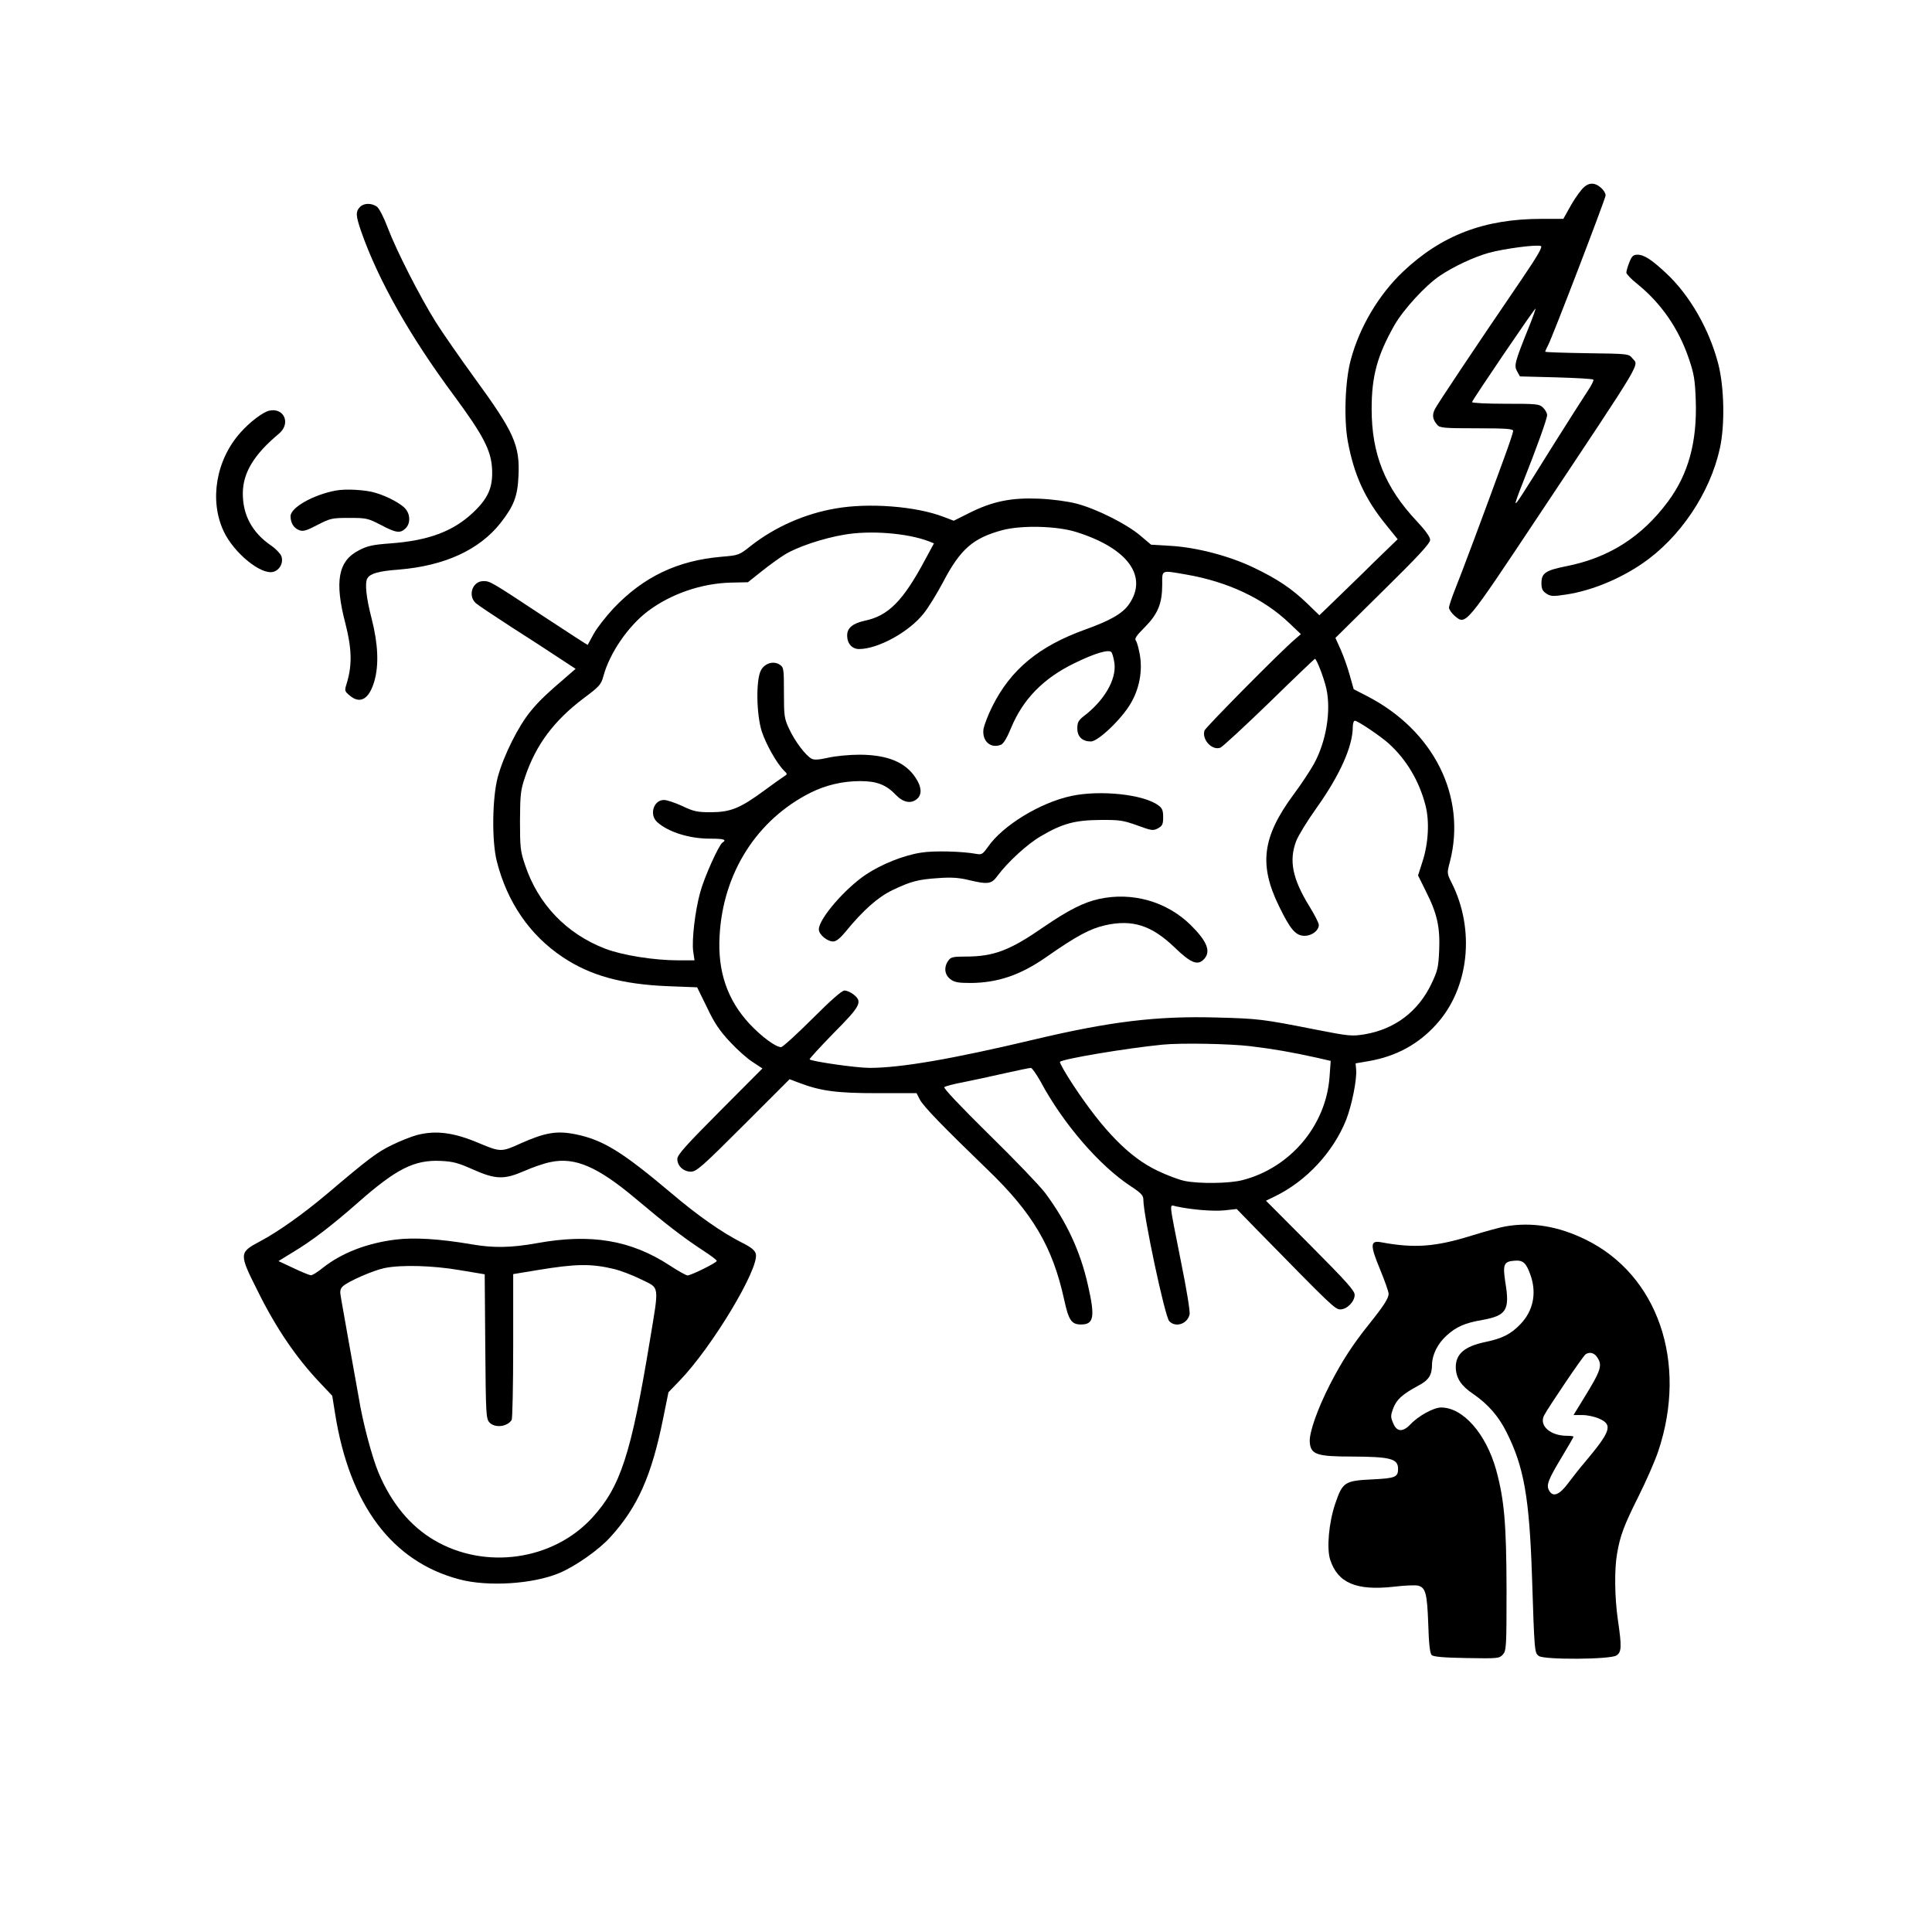
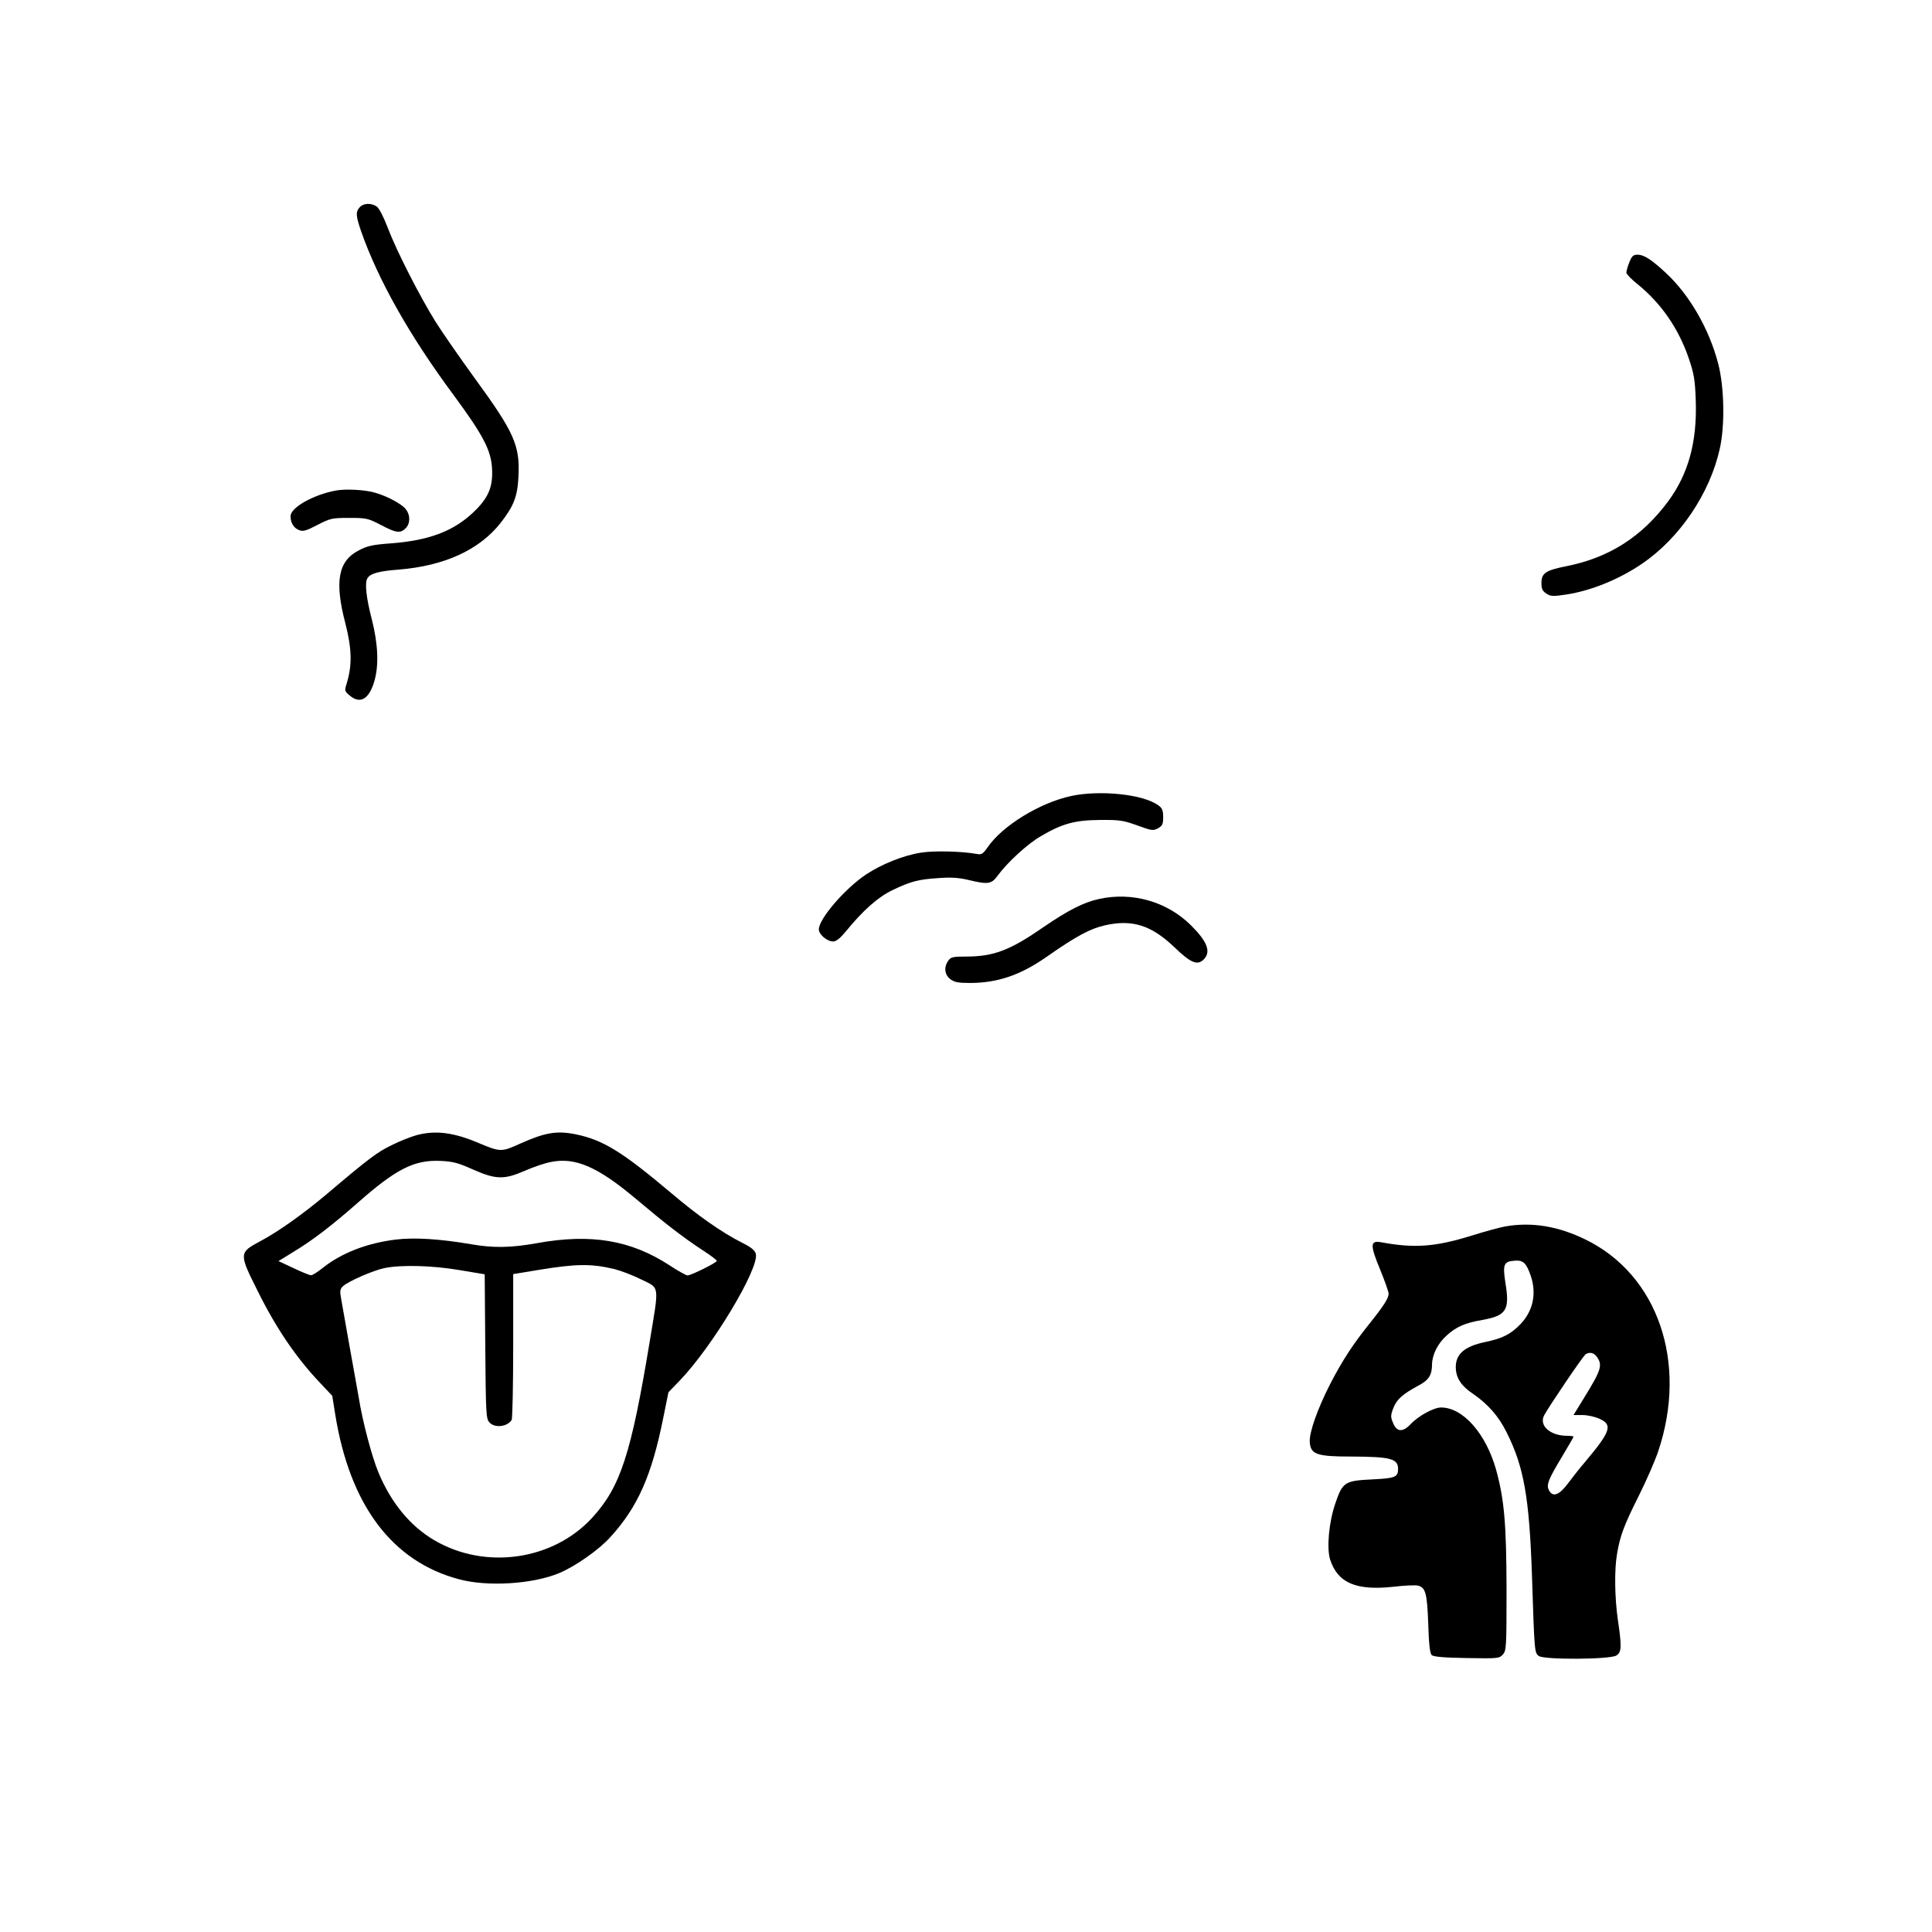
<svg xmlns="http://www.w3.org/2000/svg" version="1.0" width="1024pt" height="1024pt" viewBox="0 0 1024 1024" preserveAspectRatio="xMidYMid meet">
  <g transform="translate(0,1024) scale(0.1,-0.1)" fill="#000000" stroke="none">
-     <path d="M8398 9250 c-15 -11 -46 -54 -70 -95 l-42 -75 -115 0 c-305 0 -531 -87 -736 -281 -127 -121 -229 -292 -275 -464 -31 -111 -38 -318 -16 -436 33 -177 90 -302 201 -439 l63 -78 -122 -118 c-66 -66 -160 -156 -207 -202 l-86 -83 -64 62 c-83 80 -158 130 -285 191 -130 62 -302 107 -441 115 l-102 6 -58 49 c-72 61 -231 141 -338 169 -48 12 -127 23 -200 26 -145 6 -245 -14 -370 -77 l-80 -40 -55 21 c-146 56 -396 75 -571 44 -164 -28 -321 -98 -448 -197 -64 -51 -65 -51 -158 -59 -232 -20 -412 -106 -570 -272 -43 -46 -91 -108 -107 -138 -16 -30 -30 -55 -31 -57 -1 -1 -103 65 -226 146 -289 191 -291 192 -327 192 -58 0 -84 -77 -40 -117 13 -11 95 -66 183 -123 88 -56 202 -130 253 -164 l93 -61 -29 -25 c-129 -111 -161 -141 -209 -199 -66 -80 -144 -236 -175 -351 -29 -110 -32 -337 -5 -444 55 -218 175 -393 351 -510 146 -97 312 -143 556 -153 l155 -6 52 -106 c39 -83 67 -124 122 -183 39 -42 94 -91 122 -108 l50 -33 -225 -226 c-183 -184 -226 -232 -226 -254 0 -37 33 -67 72 -67 29 0 59 26 278 245 l245 245 50 -19 c116 -44 200 -55 416 -55 l207 0 18 -35 c20 -37 122 -142 359 -371 239 -230 344 -409 405 -687 24 -111 39 -133 90 -133 68 0 75 40 36 210 -40 178 -113 335 -227 488 -28 37 -161 176 -297 309 -152 150 -243 246 -237 251 6 5 51 17 100 26 50 10 148 31 218 47 71 16 134 29 141 29 6 0 29 -33 51 -72 120 -224 312 -446 478 -555 55 -36 67 -49 67 -71 0 -84 114 -619 137 -644 33 -36 96 -16 108 35 4 12 -16 135 -44 272 -68 345 -65 308 -27 301 83 -18 197 -27 256 -21 l65 7 110 -113 c394 -402 411 -419 439 -419 35 0 76 41 76 77 0 22 -43 70 -235 263 l-235 236 47 23 c166 80 310 235 378 406 30 77 57 211 53 265 l-3 34 70 12 c144 25 263 89 358 195 174 191 207 503 80 752 -24 48 -24 50 -8 110 89 346 -86 696 -440 878 l-70 36 -21 74 c-11 41 -33 102 -48 136 l-28 62 251 248 c189 186 252 254 251 272 0 15 -25 50 -72 100 -168 179 -238 355 -238 594 0 174 30 283 121 444 48 83 163 209 240 261 74 50 179 99 260 122 81 22 252 45 276 36 10 -4 -16 -50 -103 -178 -260 -381 -442 -655 -458 -685 -17 -33 -13 -56 12 -85 13 -16 37 -18 209 -18 158 0 193 -3 193 -14 0 -8 -22 -74 -49 -147 -110 -302 -225 -609 -257 -688 -19 -47 -34 -93 -34 -102 0 -9 14 -29 30 -43 60 -50 53 -58 447 534 565 849 529 789 495 831 -20 24 -21 24 -241 27 -122 2 -221 5 -221 8 0 3 7 19 16 36 24 46 304 776 304 792 0 22 -33 55 -60 61 -18 4 -34 0 -52 -15z m-296 -747 c-74 -184 -78 -201 -61 -231 l15 -27 191 -5 c105 -3 194 -8 198 -12 4 -3 -11 -33 -33 -65 -21 -32 -101 -157 -177 -278 -184 -295 -198 -316 -202 -311 -2 2 15 50 38 107 73 184 129 339 129 359 0 11 -10 28 -22 40 -20 19 -34 20 -201 20 -98 0 -177 4 -175 9 7 19 333 499 337 496 1 -2 -15 -48 -37 -102z m-2397 -1083 c274 -86 382 -236 278 -384 -34 -48 -98 -85 -232 -133 -244 -88 -394 -211 -492 -408 -22 -44 -42 -97 -46 -117 -10 -65 37 -108 93 -85 13 6 32 37 53 89 63 152 171 263 336 343 106 52 180 74 195 59 6 -6 13 -33 17 -61 10 -86 -55 -197 -163 -279 -28 -22 -34 -33 -34 -65 0 -44 27 -69 72 -69 38 0 161 117 210 200 47 79 65 174 49 262 -6 33 -15 66 -21 73 -8 10 4 27 48 71 69 70 92 125 92 226 0 79 -8 76 126 53 221 -38 411 -127 549 -259 l60 -57 -30 -26 c-75 -63 -475 -468 -481 -485 -15 -48 40 -107 84 -91 12 5 128 112 258 238 130 127 239 231 243 233 8 3 48 -100 61 -158 26 -119 -1 -281 -66 -399 -20 -36 -68 -109 -107 -161 -167 -226 -186 -373 -77 -595 60 -123 88 -155 135 -155 38 0 75 28 75 58 0 10 -23 55 -51 100 -89 145 -108 241 -69 344 11 29 59 107 106 173 125 175 194 329 194 432 0 18 5 33 11 33 15 0 137 -82 181 -122 94 -86 161 -199 194 -329 21 -83 15 -200 -17 -297 l-23 -72 41 -83 c60 -118 76 -190 71 -313 -4 -91 -8 -109 -41 -178 -70 -147 -194 -241 -354 -268 -68 -11 -82 -10 -260 25 -284 56 -302 58 -524 64 -317 9 -565 -21 -969 -117 -433 -103 -706 -150 -871 -150 -71 0 -306 34 -318 45 -2 3 55 65 127 139 144 145 155 166 106 205 -15 12 -36 21 -48 21 -14 0 -72 -51 -171 -150 -82 -82 -157 -150 -165 -150 -29 0 -104 56 -167 123 -118 127 -170 278 -159 467 18 334 198 616 483 759 81 40 169 61 263 61 88 0 138 -20 189 -74 39 -40 81 -48 113 -19 25 23 23 62 -8 109 -54 84 -149 123 -297 124 -54 0 -129 -7 -167 -16 -51 -11 -74 -13 -89 -5 -31 17 -88 92 -118 157 -26 55 -28 68 -28 193 0 126 -1 134 -22 148 -33 22 -80 8 -100 -30 -27 -51 -24 -232 4 -322 22 -68 79 -170 118 -209 19 -18 19 -20 2 -30 -10 -6 -57 -40 -105 -75 -129 -95 -179 -115 -282 -116 -75 0 -93 4 -154 33 -37 17 -81 32 -97 32 -55 0 -79 -78 -36 -117 57 -52 169 -88 279 -88 74 0 92 -5 67 -21 -19 -12 -97 -185 -118 -264 -27 -98 -45 -252 -37 -312 l7 -48 -85 0 c-129 0 -299 27 -389 62 -205 79 -355 236 -424 443 -25 73 -27 93 -27 235 1 142 3 162 28 235 57 168 153 296 308 413 86 64 94 74 106 118 33 122 130 264 235 344 122 92 284 148 440 152 l91 2 73 58 c40 32 95 72 123 89 65 40 201 86 314 105 136 24 334 9 449 -35 l27 -11 -47 -87 c-117 -219 -195 -297 -320 -323 -63 -14 -93 -38 -93 -78 0 -43 26 -72 63 -72 101 0 266 91 343 189 25 31 70 105 102 165 92 176 159 234 314 276 100 27 290 23 393 -10z m922 -2725 c125 -15 221 -32 352 -61 l74 -17 -6 -83 c-18 -259 -208 -484 -462 -549 -69 -18 -230 -20 -307 -4 -29 6 -94 30 -145 55 -147 70 -285 211 -445 453 -42 64 -73 119 -70 123 16 16 351 72 542 91 98 10 359 5 467 -8z" />
    <path d="M5677 6021 c-166 -36 -363 -157 -441 -270 -27 -38 -33 -42 -60 -37 -75 14 -226 18 -293 7 -93 -14 -210 -61 -293 -116 -112 -75 -250 -235 -250 -291 0 -27 44 -64 76 -64 16 0 37 17 66 52 92 113 171 183 248 220 98 47 137 57 245 64 65 5 109 2 158 -10 104 -25 122 -22 154 22 54 73 159 169 228 209 115 68 182 86 315 87 104 1 123 -2 198 -29 77 -28 84 -29 110 -15 23 13 27 22 27 59 0 35 -5 48 -25 62 -78 59 -309 83 -463 50z" />
    <path d="M5824 5475 c-81 -18 -162 -59 -292 -148 -179 -124 -264 -157 -414 -157 -68 0 -79 -3 -92 -22 -24 -34 -20 -73 10 -97 22 -17 41 -21 108 -21 145 1 265 42 401 137 160 112 233 151 313 169 144 32 245 0 367 -117 88 -85 124 -99 158 -61 36 40 14 94 -72 179 -127 125 -310 177 -487 138z" />
    <path d="M1907 9142 c-23 -25 -21 -46 7 -128 90 -257 257 -554 491 -869 157 -213 198 -292 203 -390 5 -98 -20 -156 -102 -233 -106 -99 -235 -147 -435 -162 -95 -7 -124 -13 -169 -37 -110 -56 -130 -165 -71 -389 33 -130 36 -215 9 -308 -15 -48 -15 -48 13 -72 56 -48 103 -20 131 75 25 86 20 198 -14 331 -29 111 -38 193 -22 216 16 25 60 37 166 45 242 20 426 104 539 247 71 91 90 141 95 248 8 164 -23 233 -231 518 -79 109 -173 244 -208 300 -82 131 -207 375 -254 499 -21 56 -46 104 -58 112 -29 20 -70 19 -90 -3z" />
    <path d="M8636 8850 c-9 -22 -16 -47 -16 -55 0 -7 26 -35 58 -60 126 -102 219 -236 273 -395 28 -82 33 -113 37 -225 7 -218 -39 -387 -147 -533 -139 -187 -312 -298 -539 -343 -111 -22 -132 -37 -132 -90 0 -30 6 -42 26 -55 23 -15 34 -16 106 -5 131 20 279 80 401 163 200 136 361 374 413 613 27 124 23 323 -9 447 -48 184 -151 363 -275 479 -78 73 -118 99 -153 99 -22 0 -30 -7 -43 -40z" />
-     <path d="M1425 8063 c-33 -9 -100 -59 -149 -114 -131 -145 -168 -361 -90 -526 54 -114 197 -231 262 -214 35 9 56 50 43 84 -6 14 -30 39 -55 56 -100 69 -150 162 -149 278 1 108 60 205 191 314 66 55 27 141 -53 122z" />
    <path d="M1780 7640 c-119 -22 -240 -90 -240 -136 0 -36 17 -63 46 -74 20 -8 38 -3 97 28 68 35 77 37 168 37 91 0 99 -2 167 -37 81 -43 104 -46 132 -18 25 25 26 70 0 102 -20 26 -97 68 -160 86 -51 16 -158 22 -210 12z" />
    <path d="M2210 4224 c-30 -8 -91 -32 -135 -54 -76 -37 -120 -70 -342 -258 -127 -107 -258 -200 -354 -251 -113 -60 -113 -65 -13 -264 97 -196 203 -352 329 -485 l66 -70 15 -94 c77 -485 302 -785 659 -879 151 -40 389 -25 528 33 85 35 212 124 272 191 145 159 219 326 280 630 l28 138 59 61 c173 179 423 596 404 672 -5 19 -24 35 -74 60 -105 53 -234 143 -375 263 -260 219 -360 281 -506 311 -99 20 -161 10 -293 -49 -100 -46 -107 -45 -219 2 -134 57 -229 69 -329 43z m298 -183 c120 -53 164 -54 272 -7 43 19 106 41 139 47 129 27 249 -25 450 -194 159 -134 251 -205 353 -272 42 -27 77 -53 77 -58 1 -9 -136 -77 -155 -77 -7 0 -51 24 -96 54 -205 133 -415 169 -702 117 -139 -25 -232 -26 -347 -6 -169 29 -304 37 -402 25 -153 -19 -286 -71 -385 -149 -28 -23 -57 -41 -64 -40 -7 0 -49 17 -93 38 l-79 37 78 48 c100 60 202 138 341 260 206 182 301 229 440 223 67 -3 95 -11 173 -46z m747 -527 c33 -8 97 -32 143 -55 100 -49 96 -24 46 -327 -99 -599 -155 -772 -305 -936 -208 -227 -568 -278 -838 -119 -127 75 -227 196 -295 358 -36 87 -85 273 -105 400 -7 39 -30 169 -52 290 -21 121 -42 234 -44 251 -4 22 0 36 13 47 28 26 161 84 220 96 87 18 254 14 399 -11 l132 -22 3 -382 c3 -359 4 -383 22 -403 28 -31 94 -24 118 13 4 6 8 182 8 392 l0 381 133 22 c201 33 280 34 402 5z" />
    <path d="M7980 3740 c-25 -4 -106 -26 -180 -49 -193 -60 -304 -68 -481 -35 -57 10 -58 -15 -4 -145 25 -61 45 -118 45 -128 0 -24 -25 -63 -105 -163 -85 -106 -142 -194 -205 -316 -67 -131 -112 -258 -108 -308 5 -65 37 -76 223 -76 204 -1 245 -11 245 -65 0 -44 -14 -50 -135 -56 -148 -7 -159 -14 -198 -129 -34 -100 -46 -236 -27 -296 40 -124 138 -166 337 -144 57 7 115 9 128 6 41 -10 49 -40 55 -203 3 -105 9 -156 18 -165 9 -9 61 -14 185 -16 167 -3 173 -2 192 18 19 21 20 38 20 349 -1 346 -12 472 -55 630 -54 193 -176 331 -292 331 -39 0 -121 -45 -162 -89 -41 -43 -73 -41 -92 6 -14 33 -14 40 1 80 18 46 48 73 131 118 56 29 74 56 74 113 1 52 30 111 78 154 51 46 96 66 189 82 127 23 146 52 122 197 -15 97 -9 113 48 117 47 4 63 -12 87 -82 31 -94 11 -185 -55 -254 -52 -54 -96 -76 -187 -95 -110 -23 -158 -64 -156 -137 2 -55 29 -96 92 -138 78 -54 134 -117 176 -201 93 -184 122 -346 136 -769 13 -398 13 -402 36 -419 28 -21 382 -19 412 3 27 18 28 46 7 189 -17 118 -19 268 -4 351 16 95 37 150 114 304 40 80 87 187 104 238 158 471 -2 935 -385 1122 -145 71 -284 94 -424 70z m484 -692 c31 -44 23 -69 -70 -220 l-54 -88 47 0 c27 0 67 -9 91 -20 71 -32 59 -67 -78 -230 -26 -30 -66 -81 -89 -112 -47 -63 -81 -75 -101 -37 -16 28 -3 59 70 180 33 55 60 102 60 104 0 3 -16 5 -35 5 -88 0 -149 54 -121 108 23 44 207 316 220 324 21 14 45 8 60 -14z" />
  </g>
</svg>